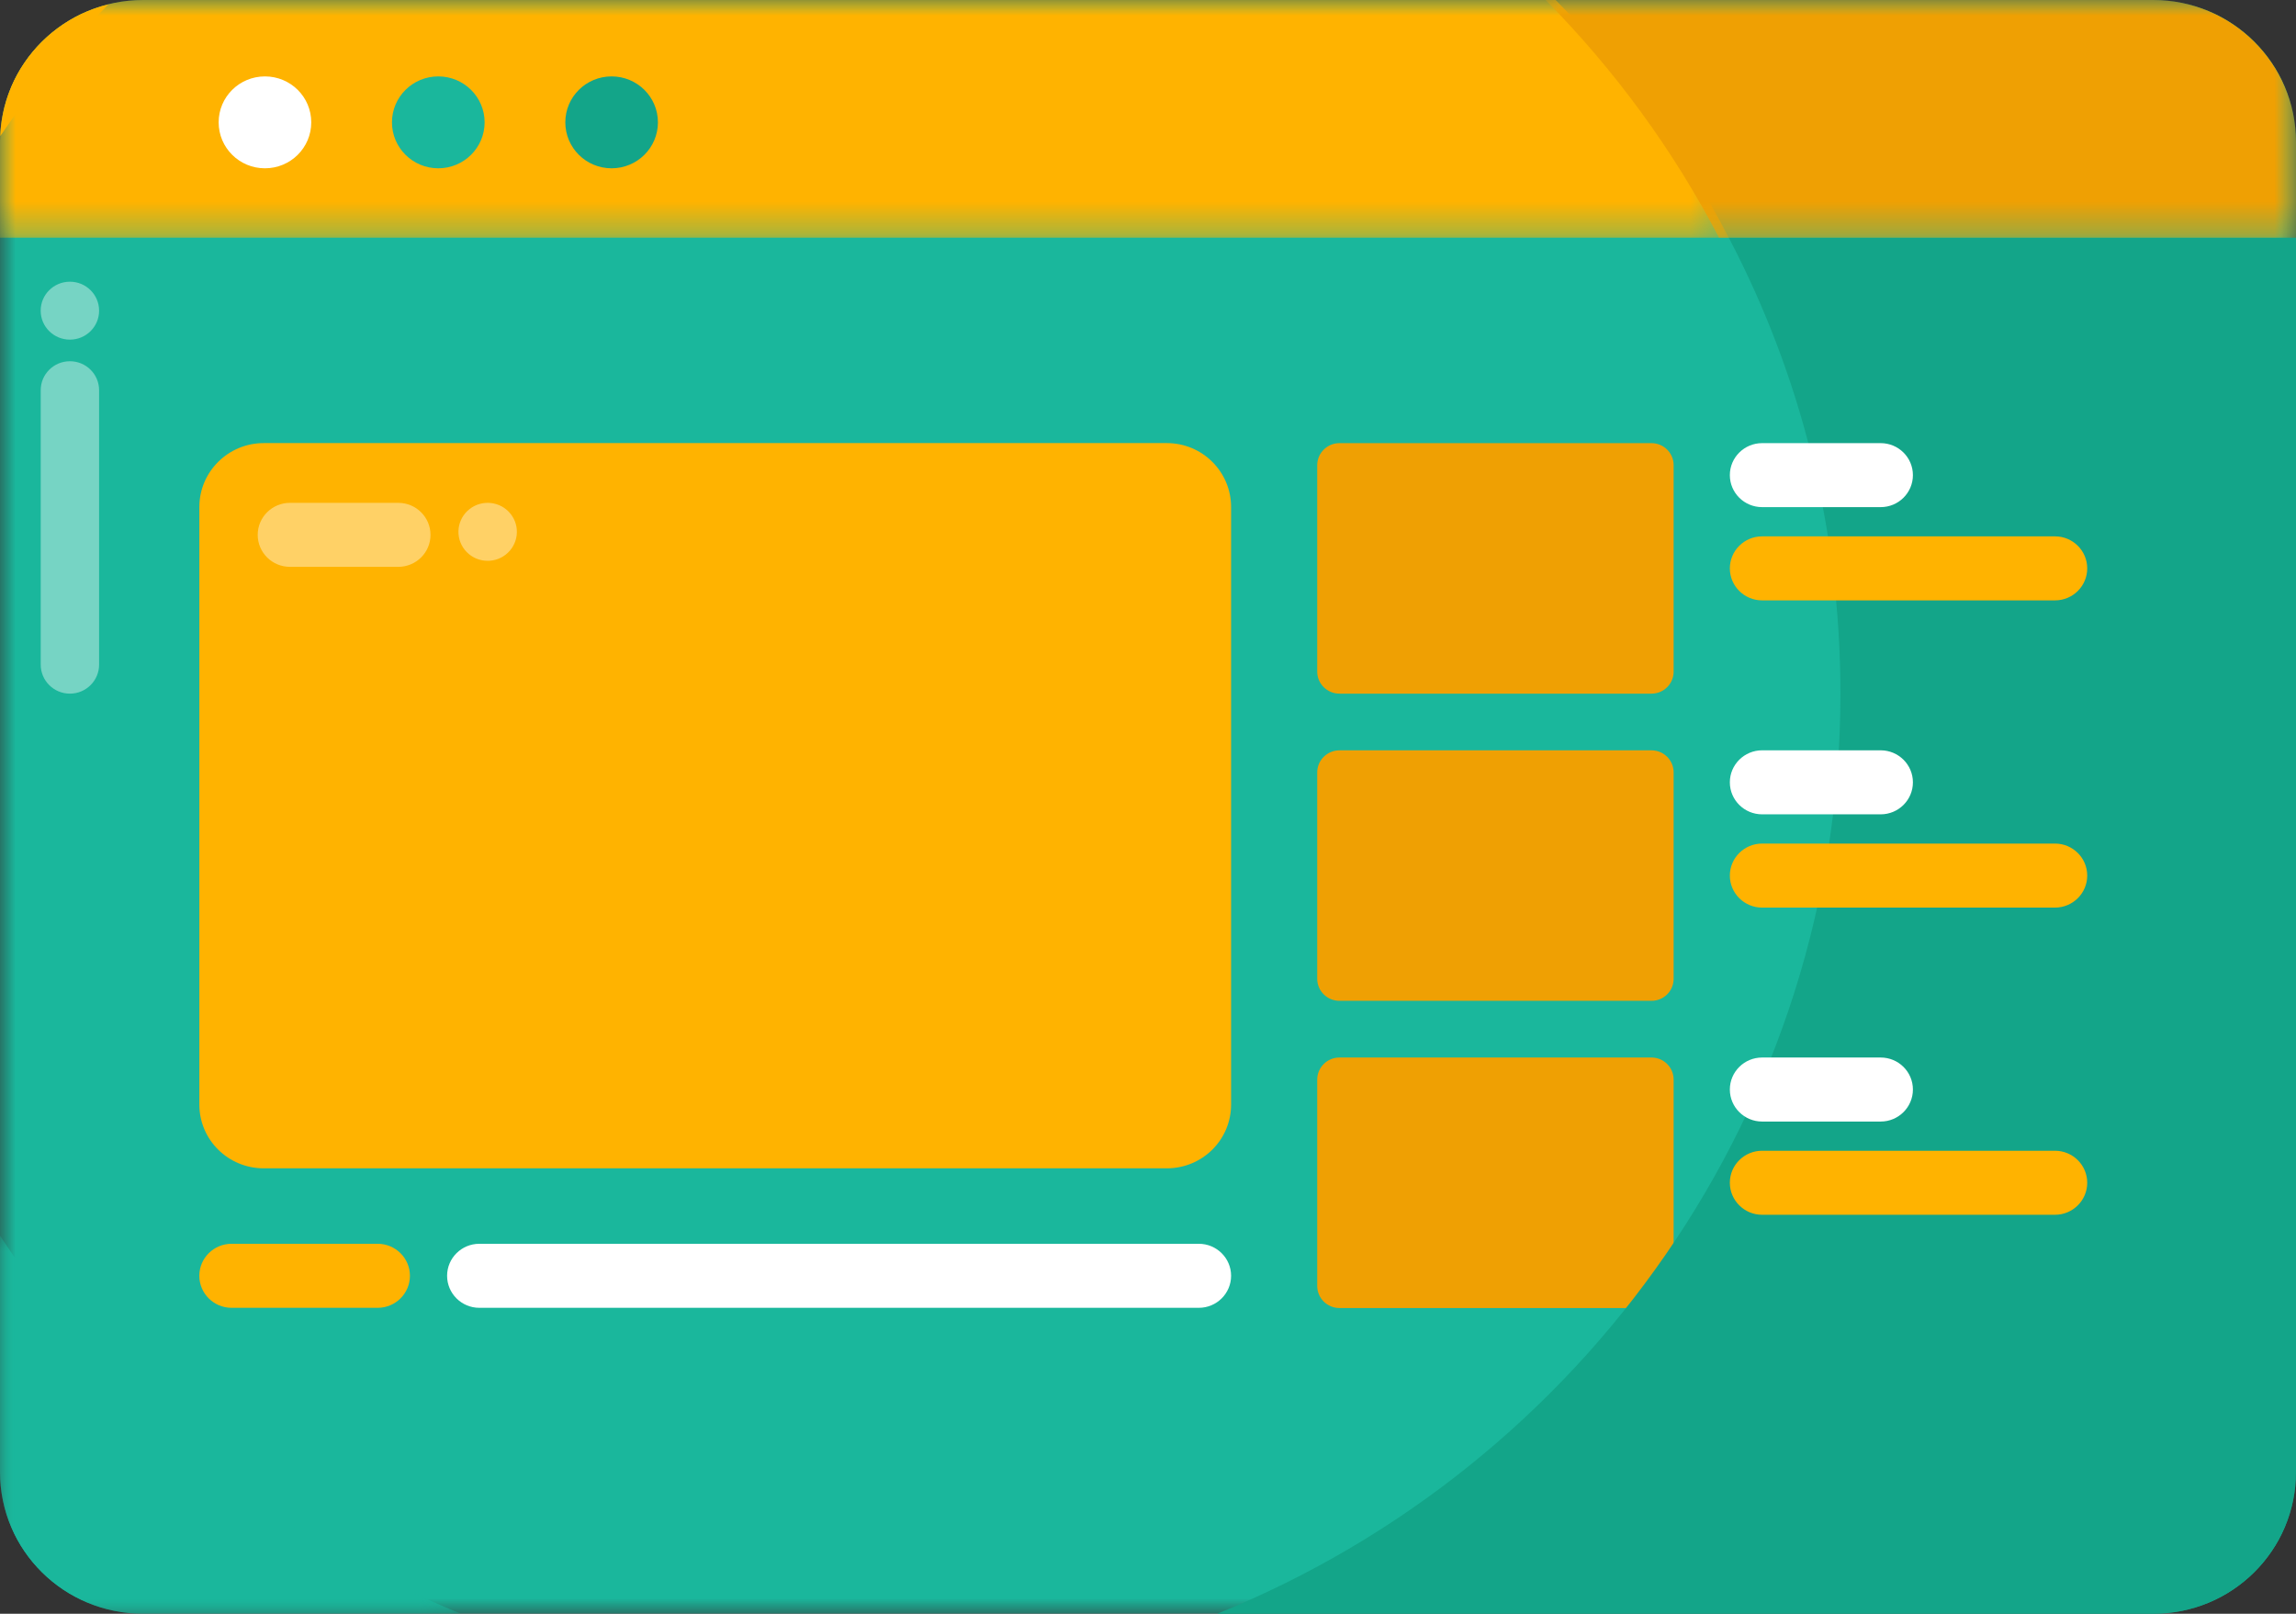
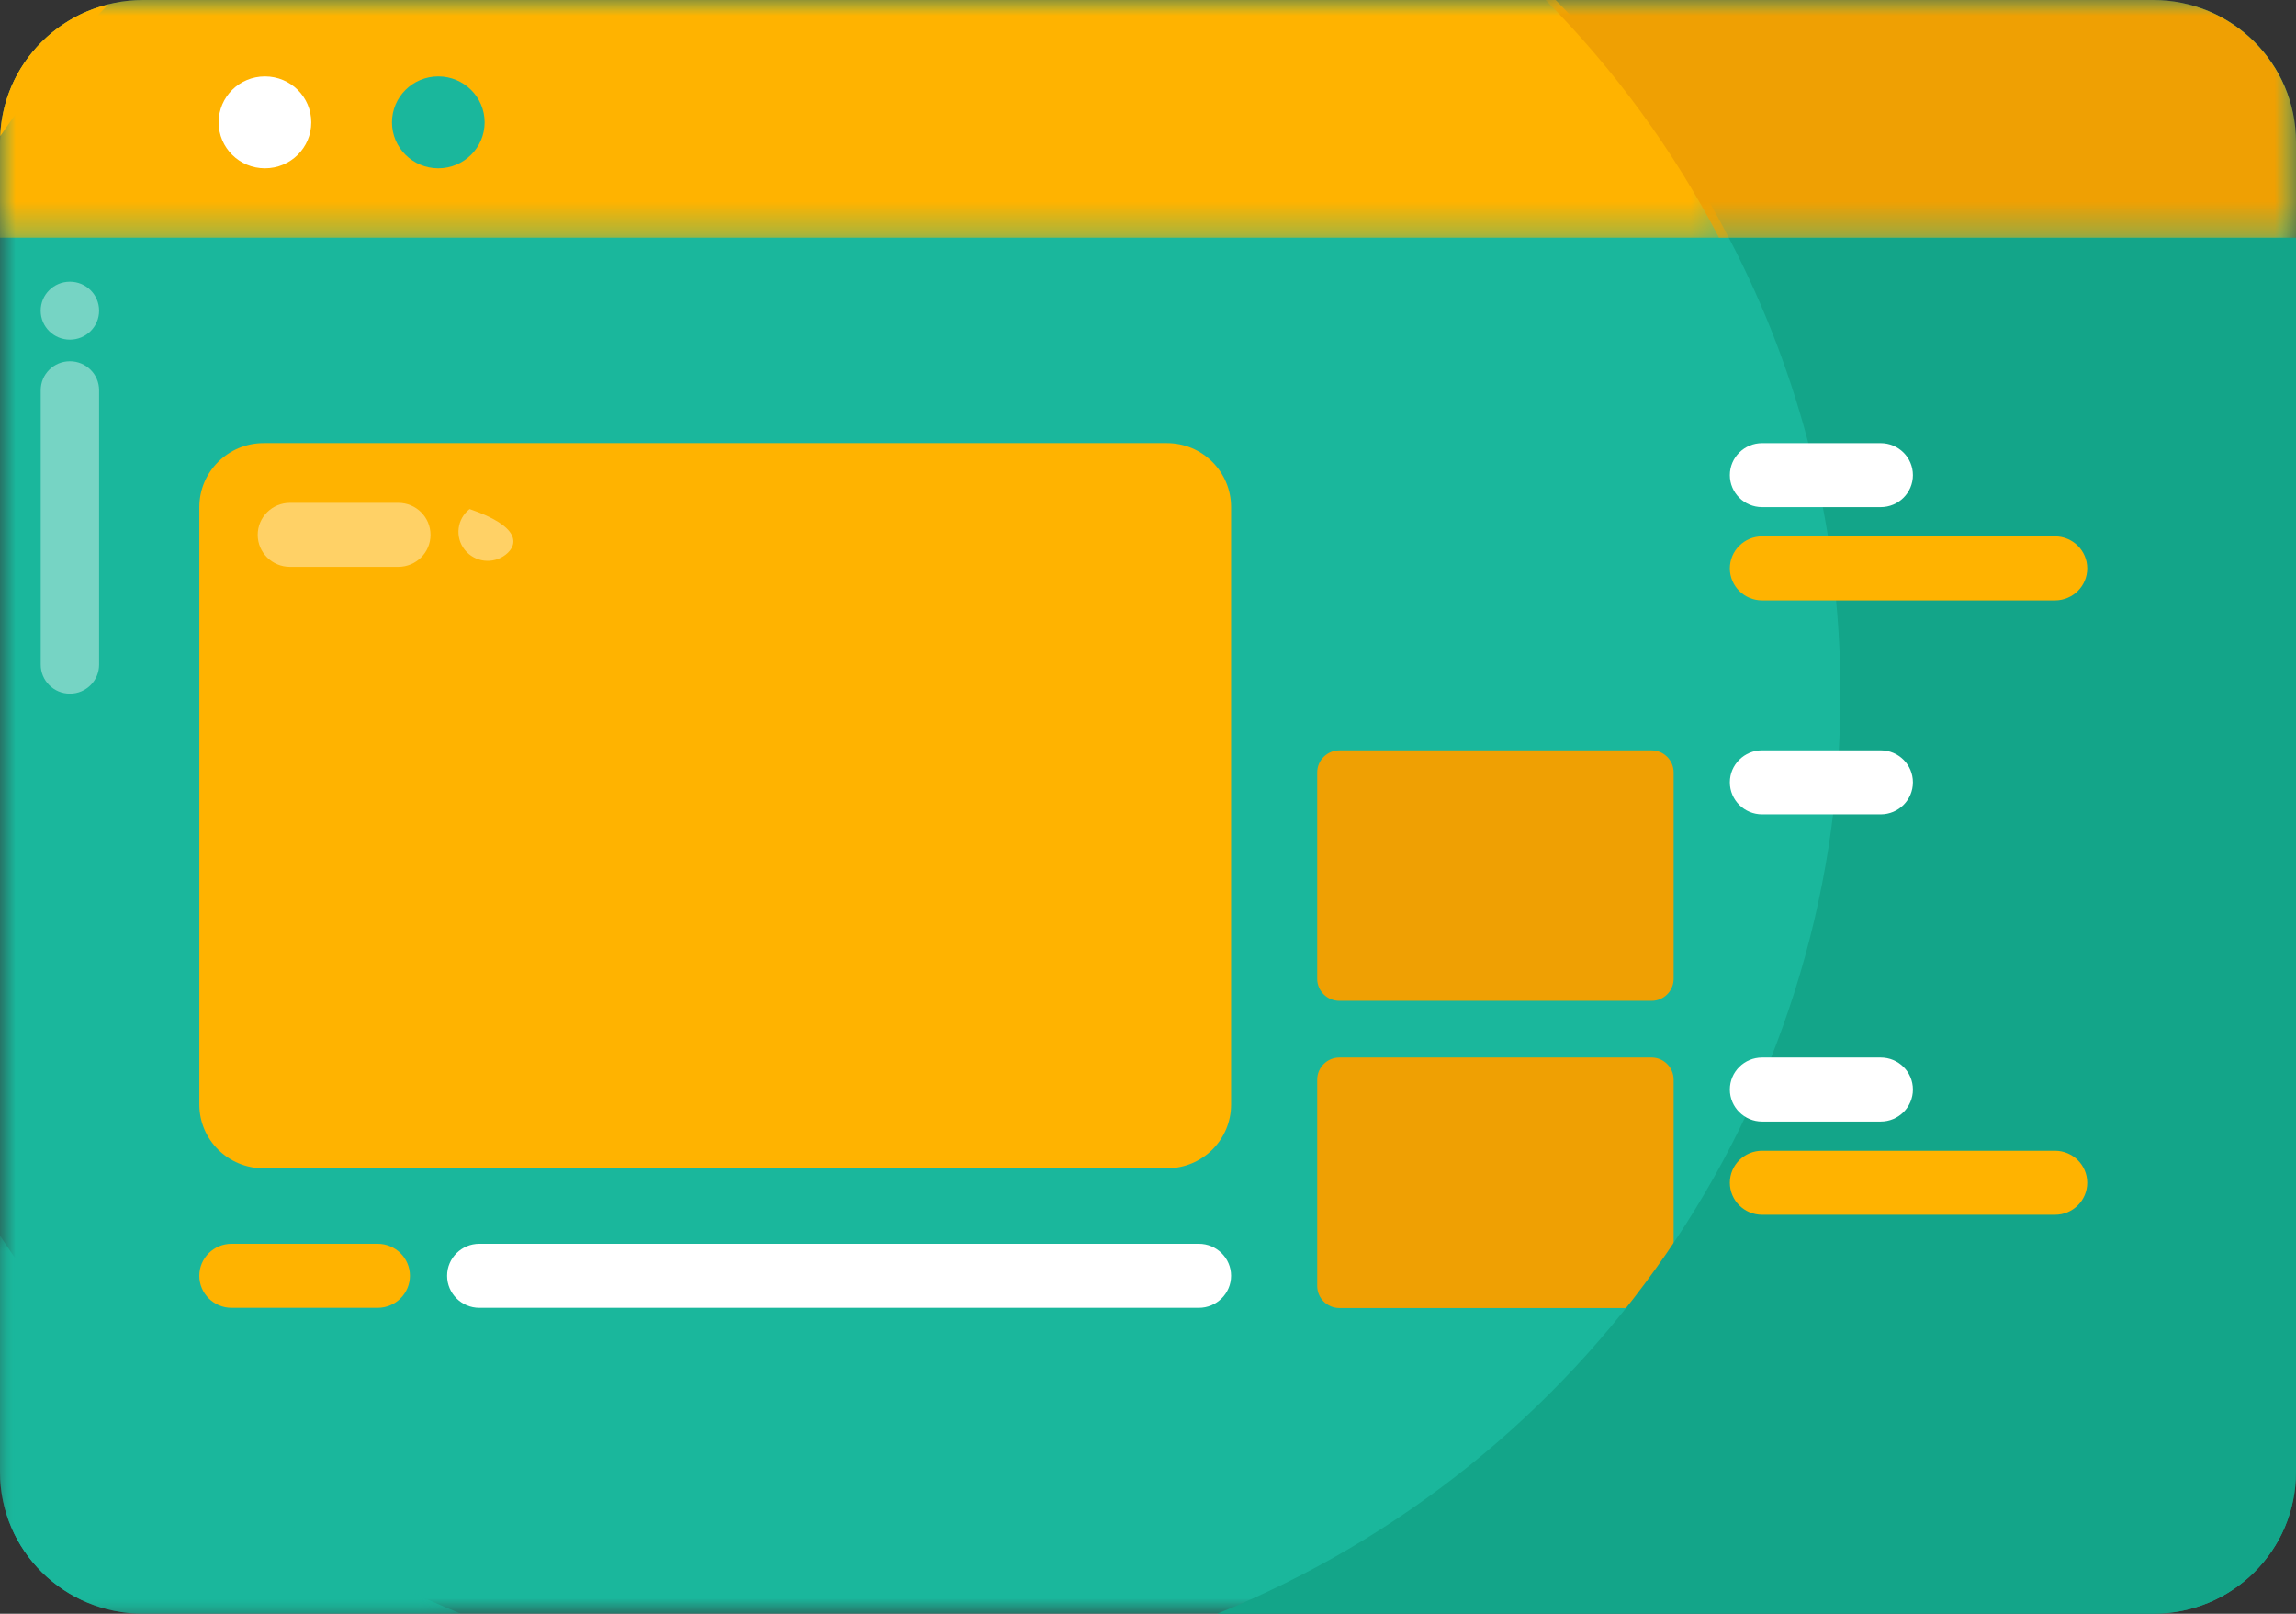
<svg xmlns="http://www.w3.org/2000/svg" xmlns:xlink="http://www.w3.org/1999/xlink" width="74px" height="52px" viewBox="0 0 74 52" version="1.1">
  <rect x="0" y="0" width="74" height="52" fill="#333333" stroke="none" />
  <title>feed</title>
  <defs>
    <polygon id="path-1" points="0 0 74 0 74 52 0 52" />
    <polygon id="path-3" points="0 0 55.718 0 55.718 7.658 0 7.658" />
    <polygon id="path-5" points="0 0 24.184 0 24.184 7.658 0 7.658" />
    <polygon id="path-7" points="0 0 14.863 0 14.863 12.183 0 12.183" />
  </defs>
  <g id="Onboard" stroke="none" stroke-width="1" fill="none" fill-rule="evenodd">
    <g id="Facebook-alternative--Copy-2" transform="translate(-204, -2820)">
      <g id="Page" />
      <g id="feed" transform="translate(204, 2820)">
        <g id="Group-3">
          <mask id="mask-2" fill="white">
            <use xlink:href="#path-1" />
          </mask>
          <g id="Clip-2" />
          <path d="M74,4.579 L74,47.43 C74,49.956 71.94,52 69.394,52 L4.615,52 C2.069,52 -0,49.956 -0,47.43 L-0,4.579 C-0,2.053 2.069,-0 4.615,-0 L69.394,-0 C71.94,-0 74,2.053 74,4.579" id="Fill-1" fill="#1AB79C" mask="url(#mask-2)" />
        </g>
        <path d="M39.678,16.337 L39.678,35.592 C39.678,36.728 38.753,37.646 37.608,37.646 L8.498,37.646 C7.355,37.646 6.425,36.728 6.425,35.592 L6.425,16.337 C6.425,15.201 7.355,14.278 8.498,14.278 L37.608,14.278 C38.753,14.278 39.678,15.201 39.678,16.337" id="Fill-4" fill="#FFB300" />
-         <path d="M53.941,14.989 L53.941,21.642 C53.941,22.033 53.622,22.351 53.227,22.351 L43.171,22.351 C42.776,22.351 42.454,22.033 42.454,21.642 L42.454,14.989 C42.454,14.598 42.776,14.279 43.171,14.279 L53.227,14.279 C53.622,14.279 53.941,14.598 53.941,14.989" id="Fill-6" fill="#EFA003" />
        <path d="M53.941,24.888 L53.941,31.54 C53.941,31.932 53.622,32.249 53.227,32.249 L43.171,32.249 C42.776,32.249 42.454,31.932 42.454,31.54 L42.454,24.888 C42.454,24.496 42.776,24.178 43.171,24.178 L53.227,24.178 C53.622,24.178 53.941,24.496 53.941,24.888" id="Fill-8" fill="#EFA003" />
        <path d="M53.941,34.787 L53.941,41.438 C53.941,41.831 53.622,42.148 53.227,42.148 L43.171,42.148 C42.776,42.148 42.454,41.831 42.454,41.438 L42.454,34.787 C42.454,34.395 42.776,34.076 43.171,34.076 L53.227,34.076 C53.622,34.076 53.941,34.395 53.941,34.787" id="Fill-10" fill="#EFA003" />
        <g id="Group-14">
          <mask id="mask-4" fill="white">
            <use xlink:href="#path-3" />
          </mask>
          <g id="Clip-13" />
          <path d="M55.718,7.658 L-8.99698236e-05,7.658 L-8.99698236e-05,4.579 C-8.99698236e-05,2.053 2.069,0 4.615,0 L50.14,0 C52.362,2.258 54.252,4.829 55.718,7.658" id="Fill-12" fill="#FFB300" mask="url(#mask-4)" />
        </g>
        <path d="M8.539,5.423 C7.714,5.423 7.047,4.76 7.047,3.942 C7.047,3.124 7.714,2.462 8.539,2.462 C9.365,2.462 10.032,3.124 10.032,3.942 C10.032,4.76 9.365,5.423 8.539,5.423" id="Fill-15" fill="#FFFFFF" />
        <path d="M14.126,5.423 C13.301,5.423 12.633,4.76 12.633,3.942 C12.633,3.124 13.301,2.462 14.126,2.462 C14.95,2.462 15.619,3.124 15.619,3.942 C15.619,4.76 14.95,5.423 14.126,5.423" id="Fill-17" fill="#1AB79C" />
-         <path d="M19.712,5.423 C18.887,5.423 18.22,4.76 18.22,3.942 C18.22,3.124 18.887,2.462 19.712,2.462 C20.537,2.462 21.205,3.124 21.205,3.942 C21.205,4.76 20.537,5.423 19.712,5.423" id="Fill-19" fill="#13A589" />
        <path d="M74,7.658 L74,47.43 C74,49.956 71.94,52 69.394,52 L39.227,52 C51.013,47.234 59.317,35.756 59.317,22.349 C59.317,17.048 58.021,12.049 55.718,7.658 L74,7.658 Z" id="Fill-21" fill="#13A589" />
        <path d="M60.614,16.341 L56.793,16.341 C56.219,16.341 55.753,15.88 55.753,15.31 C55.753,14.741 56.219,14.279 56.793,14.279 L60.614,14.279 C61.188,14.279 61.653,14.741 61.653,15.31 C61.653,15.88 61.188,16.341 60.614,16.341" id="Fill-23" fill="#FFFFFF" />
        <path d="M66.232,19.346 L56.793,19.346 C56.219,19.346 55.753,18.884 55.753,18.315 C55.753,17.745 56.219,17.283 56.793,17.283 L66.232,17.283 C66.806,17.283 67.271,17.745 67.271,18.315 C67.271,18.884 66.806,19.346 66.232,19.346" id="Fill-25" fill="#FFB300" />
        <path d="M38.638,42.141 L15.449,42.141 C14.875,42.141 14.41,41.679 14.41,41.109 C14.41,40.54 14.875,40.078 15.449,40.078 L38.638,40.078 C39.212,40.078 39.678,40.54 39.678,41.109 C39.678,41.679 39.212,42.141 38.638,42.141" id="Fill-27" fill="#FFFFFF" />
        <path d="M12.836,18.265 L9.345,18.265 C8.771,18.265 8.306,17.804 8.306,17.235 C8.306,16.665 8.771,16.203 9.345,16.203 L12.836,16.203 C13.41,16.203 13.875,16.665 13.875,17.235 C13.875,17.804 13.41,18.265 12.836,18.265" id="Fill-29" fill="#FFFFFF" opacity="0.4" />
        <path d="M12.172,42.141 L7.464,42.141 C6.89,42.141 6.424,41.679 6.424,41.109 C6.424,40.54 6.89,40.078 7.464,40.078 L12.172,40.078 C12.746,40.078 13.212,40.54 13.212,41.109 C13.212,41.679 12.746,42.141 12.172,42.141" id="Fill-31" fill="#FFB300" />
        <path d="M60.614,26.24 L56.793,26.24 C56.219,26.24 55.753,25.778 55.753,25.209 L55.753,25.208 C55.753,24.64 56.219,24.177 56.793,24.177 L60.614,24.177 C61.188,24.177 61.653,24.64 61.653,25.208 L61.653,25.209 C61.653,25.778 61.188,26.24 60.614,26.24" id="Fill-33" fill="#FFFFFF" />
-         <path d="M66.232,29.245 L56.793,29.245 C56.219,29.245 55.753,28.783 55.753,28.214 C55.753,27.644 56.219,27.182 56.793,27.182 L66.232,27.182 C66.806,27.182 67.271,27.644 67.271,28.214 C67.271,28.783 66.806,29.245 66.232,29.245" id="Fill-35" fill="#FFB300" />
        <path d="M60.614,36.139 L56.793,36.139 C56.219,36.139 55.753,35.676 55.753,35.107 C55.753,34.537 56.219,34.076 56.793,34.076 L60.614,34.076 C61.188,34.076 61.653,34.537 61.653,35.107 C61.653,35.676 61.188,36.139 60.614,36.139" id="Fill-37" fill="#FFFFFF" />
        <path d="M66.232,39.143 L56.793,39.143 C56.219,39.143 55.753,38.681 55.753,38.111 C55.753,37.542 56.219,37.08 56.793,37.08 L66.232,37.08 C66.806,37.08 67.271,37.542 67.271,38.111 C67.271,38.681 66.806,39.143 66.232,39.143" id="Fill-39" fill="#FFB300" />
        <path d="M2.253,22.351 L2.253,22.351 C1.733,22.351 1.312,21.932 1.312,21.416 L1.312,12.574 C1.312,12.058 1.733,11.64 2.253,11.64 C2.773,11.64 3.194,12.058 3.194,12.574 L3.194,21.416 C3.194,21.932 2.773,22.351 2.253,22.351" id="Fill-41" fill="#FFFFFF" opacity="0.4" />
        <path d="M3.194,10.011 C3.194,10.527 2.773,10.944 2.253,10.944 C1.732,10.944 1.311,10.527 1.311,10.011 C1.311,9.495 1.732,9.077 2.253,9.077 C2.773,9.077 3.194,9.495 3.194,10.011" id="Fill-43" fill="#FFFFFF" opacity="0.4" />
-         <path d="M16.299,17.871 C15.891,18.19 15.299,18.12 14.977,17.715 C14.656,17.31 14.726,16.721 15.135,16.403 C15.544,16.084 16.136,16.154 16.457,16.559 C16.779,16.964 16.708,17.551 16.299,17.871" id="Fill-45" fill="#FFFFFF" opacity="0.4" />
+         <path d="M16.299,17.871 C15.891,18.19 15.299,18.12 14.977,17.715 C14.656,17.31 14.726,16.721 15.135,16.403 C16.779,16.964 16.708,17.551 16.299,17.871" id="Fill-45" fill="#FFFFFF" opacity="0.4" />
        <path d="M3.49,0.143 C2.204,1.446 1.043,2.865 0.009,4.383 C0.09,2.33 1.547,0.625 3.49,0.143" id="Fill-47" fill="#FFB300" />
        <g id="Group-51" transform="translate(49.816, 0)">
          <mask id="mask-6" fill="white">
            <use xlink:href="#path-5" />
          </mask>
          <g id="Clip-50" />
          <path d="M24.184,4.579 L24.184,7.658 L5.587,7.658 C4.112,4.829 2.222,2.249 0,-0 L19.577,-0 C22.124,-0 24.184,2.053 24.184,4.579" id="Fill-49" fill="#EFA003" mask="url(#mask-6)" />
        </g>
        <g id="Group-54" transform="translate(0, 39.817)">
          <mask id="mask-8" fill="white">
            <use xlink:href="#path-7" />
          </mask>
          <g id="Clip-53" />
          <path d="M14.863,12.183 L4.615,12.183 C2.069,12.183 -0,10.139 -0,7.613 L-0,0 C3.563,5.427 8.745,9.711 14.863,12.183" id="Fill-52" fill="#1AB79C" mask="url(#mask-8)" />
        </g>
      </g>
    </g>
  </g>
</svg>